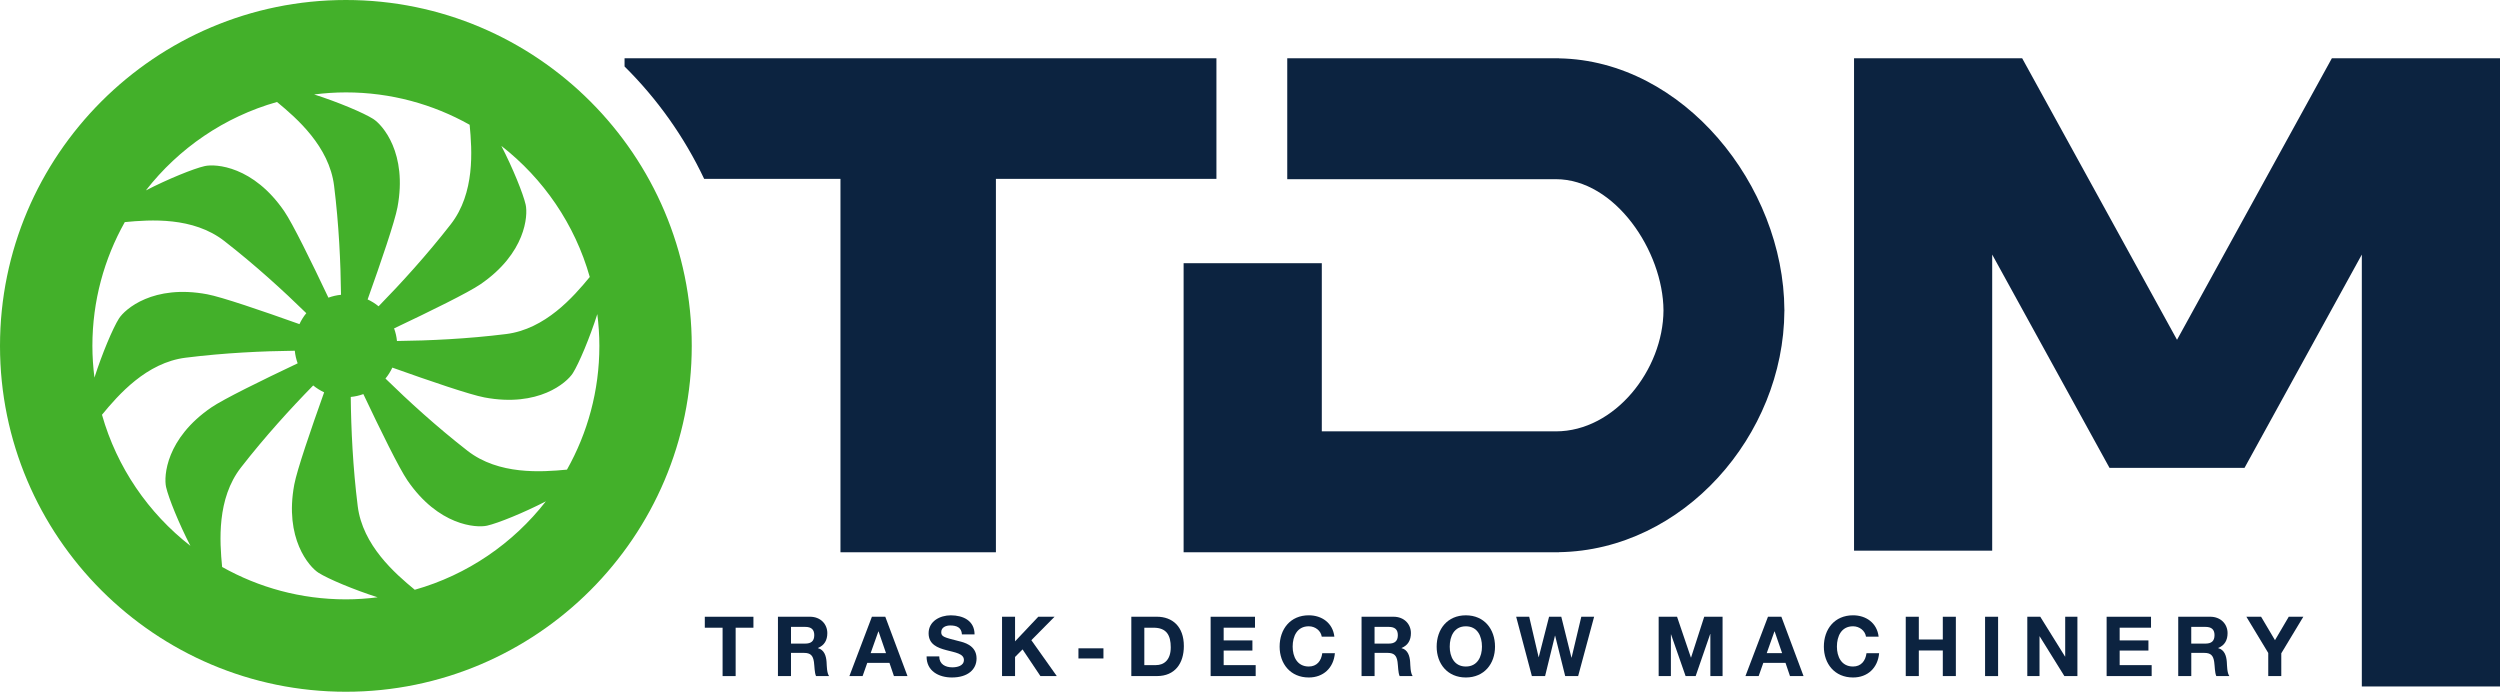
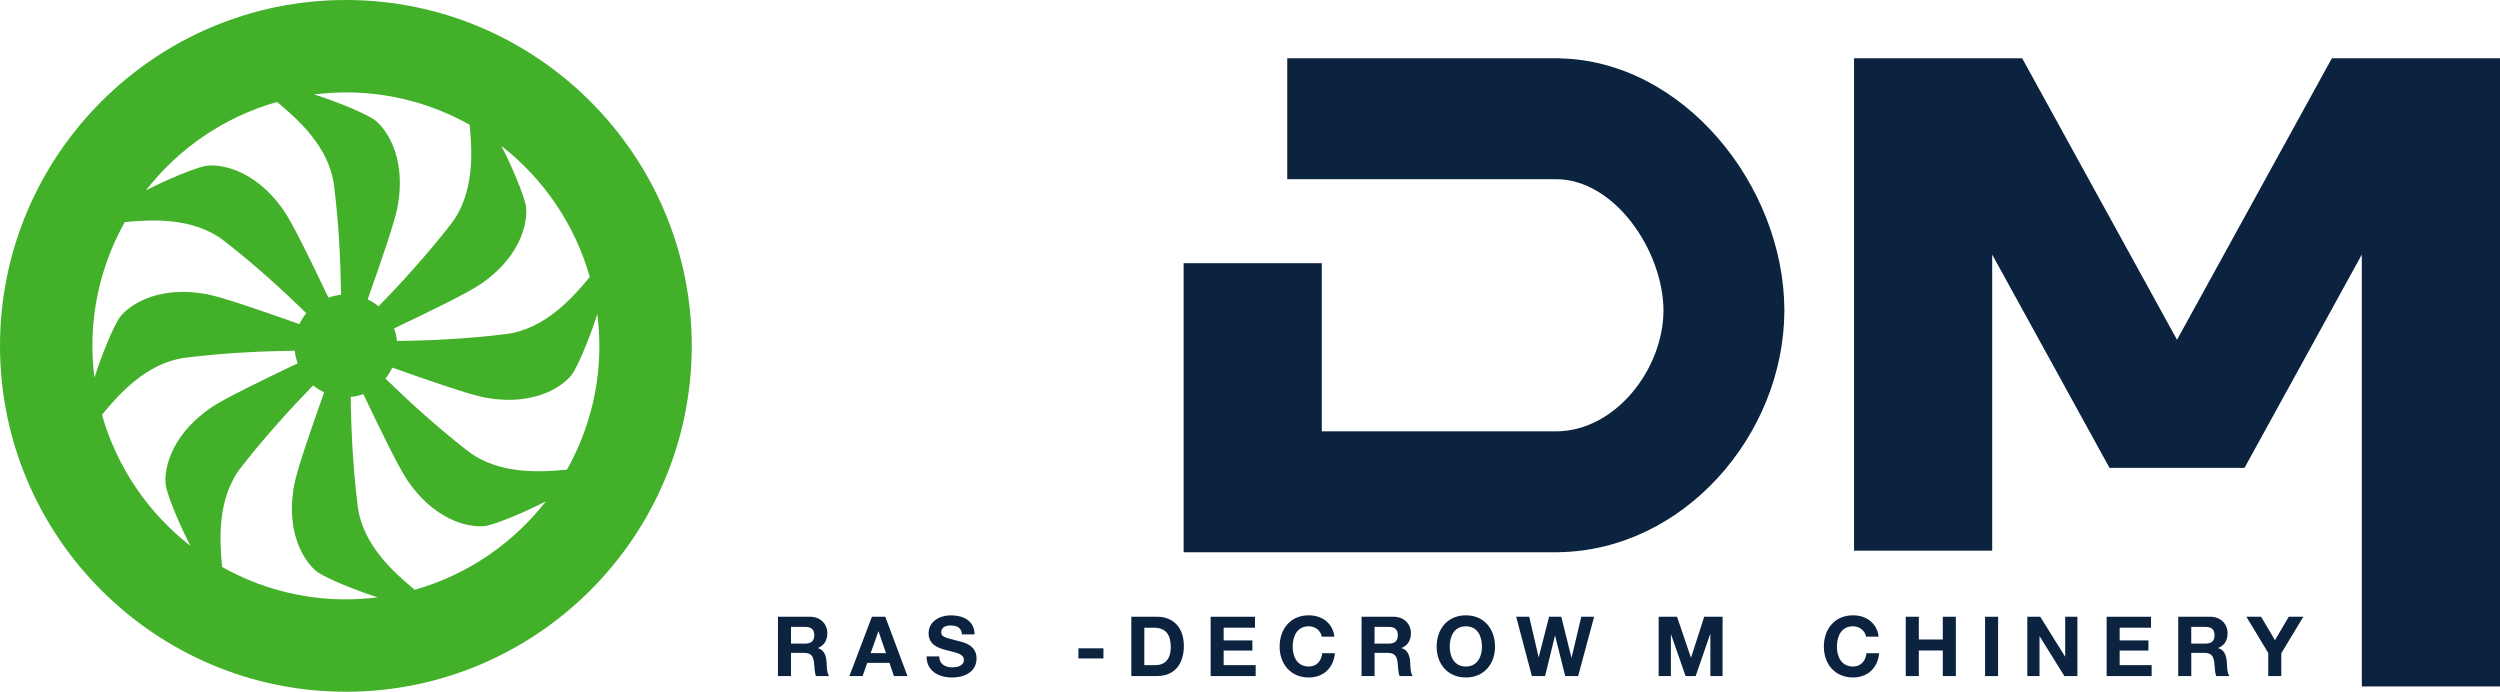
<svg xmlns="http://www.w3.org/2000/svg" version="1.1" id="Layer_1" x="0px" y="0px" width="140px" height="38.738px" viewBox="0 0 140 38.738" enable-background="new 0 0 140 38.738" xml:space="preserve">
  <g>
    <path fill="#0C2340" d="M99.926,17.385c0-0.011,0.001-0.021,0.001-0.032h-0.002c-0.034-6.978-5.666-13.967-12.621-14.085V3.263   H72.086v6.771h15.041c3.313,0,6.011,4.032,6.028,7.351c-0.018,3.315-2.715,6.771-6.028,6.771H74.021v-9.415h-7.739v9.415v6.771   h6.771h14.251v-0.005c6.955-0.108,12.587-6.531,12.621-13.505h0.002C99.927,17.406,99.926,17.396,99.926,17.385" />
    <polygon fill="#0C2340" points="130.585,3.262 121.913,19.029 113.241,3.262 103.826,3.262 103.826,30.836 111.563,30.836    111.563,14.256 118.133,26.202 125.692,26.202 132.262,14.256 132.262,38.441 140,38.441 140,3.262  " />
-     <path fill="#0C2340" d="M34.975,3.262v0.461c1.83,1.812,3.344,3.939,4.458,6.294h7.633v20.909h8.705V10.018H68.12V3.262H34.975z" />
-     <polygon fill="#0C2340" points="40.465,35.152 39.469,35.152 39.469,34.538 42.192,34.538 42.192,35.152 41.196,35.152    41.196,37.861 40.465,37.861  " />
    <path fill="#0C2340" d="M43.565,34.537h1.792c0.596,0,0.973,0.414,0.973,0.917c0,0.391-0.159,0.684-0.526,0.833v0.009   c0.358,0.093,0.461,0.442,0.484,0.777c0.014,0.209,0.009,0.601,0.139,0.787h-0.73c-0.089-0.209-0.08-0.531-0.117-0.796   c-0.051-0.349-0.186-0.502-0.553-0.502h-0.731v1.298h-0.731V34.537z M44.296,36.041h0.8c0.326,0,0.503-0.139,0.503-0.474   c0-0.322-0.177-0.461-0.503-0.461h-0.8V36.041z" />
    <path fill="#0C2340" d="M48.827,34.537h0.749l1.243,3.323H50.06l-0.251-0.74h-1.242l-0.261,0.74h-0.74L48.827,34.537z    M48.756,36.576h0.861l-0.419-1.219h-0.009L48.756,36.576z" />
    <path fill="#0C2340" d="M52.598,36.757c0,0.442,0.345,0.614,0.734,0.614c0.256,0,0.647-0.074,0.647-0.414   c0-0.358-0.498-0.418-0.986-0.549c-0.493-0.13-0.991-0.321-0.991-0.945c0-0.679,0.643-1.005,1.242-1.005   c0.694,0,1.331,0.303,1.331,1.07h-0.707c-0.024-0.4-0.307-0.502-0.655-0.502c-0.233,0-0.504,0.097-0.504,0.376   c0,0.257,0.158,0.29,0.991,0.503c0.242,0.061,0.987,0.215,0.987,0.968c0,0.61-0.479,1.066-1.383,1.066   c-0.735,0-1.424-0.363-1.415-1.182H52.598z" />
-     <polygon fill="#0C2340" points="56.114,34.538 56.843,34.538 56.843,35.916 58.143,34.538 59.054,34.538 57.756,35.851    59.18,37.86 58.263,37.86 57.263,36.366 56.843,36.79 56.843,37.86 56.114,37.86  " />
    <rect x="60.393" y="36.306" fill="#0C2340" width="1.4" height="0.568" />
    <path fill="#0C2340" d="M63.354,34.537h1.433c0.86,0,1.509,0.54,1.509,1.643c0,0.964-0.494,1.68-1.509,1.68h-1.433V34.537z    M64.083,37.246h0.652c0.423,0,0.827-0.261,0.827-0.996c0-0.67-0.232-1.098-0.959-1.098h-0.521V37.246z" />
    <polygon fill="#0C2340" points="67.795,34.538 70.28,34.538 70.28,35.151 68.525,35.151 68.525,35.863 70.135,35.863    70.135,36.431 68.525,36.431 68.525,37.247 70.318,37.247 70.318,37.86 67.795,37.86  " />
    <path fill="#0C2340" d="M74.018,35.654c-0.047-0.331-0.362-0.582-0.726-0.582c-0.655,0-0.903,0.559-0.903,1.14   c0,0.554,0.248,1.113,0.903,1.113c0.447,0,0.698-0.308,0.755-0.745h0.707c-0.074,0.828-0.647,1.359-1.462,1.359   c-1.028,0-1.633-0.768-1.633-1.727c0-0.986,0.604-1.755,1.633-1.755c0.731,0,1.345,0.429,1.433,1.197H74.018z" />
    <path fill="#0C2340" d="M76.245,34.537h1.792c0.597,0,0.974,0.414,0.974,0.917c0,0.391-0.16,0.684-0.526,0.833v0.009   c0.358,0.093,0.461,0.442,0.483,0.777c0.015,0.209,0.01,0.601,0.14,0.787h-0.729c-0.089-0.209-0.08-0.531-0.117-0.796   c-0.051-0.349-0.187-0.502-0.554-0.502h-0.731v1.298h-0.73V34.537z M76.975,36.041h0.801c0.326,0,0.503-0.139,0.503-0.474   c0-0.322-0.177-0.461-0.503-0.461h-0.801V36.041z" />
    <path fill="#0C2340" d="M82.087,34.458c1.028,0,1.634,0.768,1.634,1.755c0,0.958-0.605,1.726-1.634,1.726s-1.634-0.768-1.634-1.726   C80.454,35.226,81.059,34.458,82.087,34.458 M82.087,37.325c0.656,0,0.903-0.559,0.903-1.112c0-0.582-0.247-1.14-0.903-1.14   c-0.655,0-0.902,0.558-0.902,1.14C81.185,36.766,81.432,37.325,82.087,37.325" />
    <polygon fill="#0C2340" points="88.376,37.86 87.651,37.86 87.087,35.598 87.079,35.598 86.525,37.86 85.785,37.86 84.905,34.537    85.635,34.537 86.162,36.799 86.17,36.799 86.748,34.537 87.432,34.537 88,36.827 88.009,36.827 88.553,34.537 89.271,34.537  " />
    <polygon fill="#0C2340" points="92.885,34.538 93.915,34.538 94.69,36.822 94.7,36.822 95.436,34.538 96.464,34.538 96.464,37.86    95.78,37.86 95.78,35.505 95.771,35.505 94.957,37.86 94.393,37.86 93.579,35.528 93.57,35.528 93.57,37.86 92.885,37.86  " />
-     <path fill="#0C2340" d="M99.007,34.537h0.75l1.241,3.323h-0.759l-0.251-0.74h-1.242l-0.261,0.74h-0.74L99.007,34.537z    M98.937,36.576h0.861l-0.419-1.219h-0.01L98.937,36.576z" />
    <path fill="#0C2340" d="M104.496,35.654c-0.047-0.331-0.363-0.582-0.726-0.582c-0.656,0-0.903,0.559-0.903,1.14   c0,0.554,0.247,1.113,0.903,1.113c0.446,0,0.697-0.308,0.754-0.745h0.707c-0.074,0.828-0.646,1.359-1.461,1.359   c-1.028,0-1.634-0.768-1.634-1.727c0-0.986,0.605-1.755,1.634-1.755c0.73,0,1.345,0.429,1.433,1.197H104.496z" />
    <polygon fill="#0C2340" points="106.722,34.538 107.454,34.538 107.454,35.812 108.797,35.812 108.797,34.538 109.528,34.538    109.528,37.86 108.797,37.86 108.797,36.427 107.454,36.427 107.454,37.86 106.722,37.86  " />
    <rect x="111.164" y="34.538" fill="#0C2340" width="0.729" height="3.323" />
    <polygon fill="#0C2340" points="113.529,34.538 114.255,34.538 115.642,36.767 115.651,36.767 115.651,34.538 116.335,34.538    116.335,37.86 115.605,37.86 114.222,35.635 114.213,35.635 114.213,37.86 113.529,37.86  " />
    <polygon fill="#0C2340" points="117.971,34.538 120.457,34.538 120.457,35.151 118.701,35.151 118.701,35.863 120.312,35.863    120.312,36.431 118.701,36.431 118.701,37.247 120.493,37.247 120.493,37.86 117.971,37.86  " />
    <path fill="#0C2340" d="M121.979,34.537h1.792c0.595,0,0.973,0.414,0.973,0.917c0,0.391-0.157,0.684-0.525,0.833v0.009   c0.357,0.093,0.46,0.442,0.483,0.777c0.015,0.209,0.01,0.601,0.141,0.787h-0.731c-0.089-0.209-0.079-0.531-0.117-0.796   c-0.051-0.349-0.186-0.502-0.553-0.502h-0.73v1.298h-0.731V34.537z M122.71,36.041h0.801c0.325,0,0.502-0.139,0.502-0.474   c0-0.322-0.177-0.461-0.502-0.461h-0.801V36.041z" />
    <polygon fill="#0C2340" points="127.022,36.566 125.797,34.538 126.622,34.538 127.399,35.85 128.17,34.538 128.986,34.538    127.752,36.585 127.752,37.86 127.022,37.86  " />
    <path fill="#43B02A" d="M19.369,0C8.689,0,0,8.689,0,19.369c0,10.68,8.689,19.369,19.369,19.369s19.369-8.689,19.369-19.369   C38.738,8.689,30.049,0,19.369,0 M33.027,15.511c-0.917,1.114-2.49,2.921-4.685,3.196c-2.177,0.271-4.318,0.369-6.112,0.389   c-0.023-0.246-0.079-0.482-0.161-0.706c2.028-0.96,4.157-2.006,4.833-2.469c2.538-1.736,2.671-3.847,2.536-4.456   c-0.138-0.615-0.726-2.064-1.363-3.296C30.431,10.004,32.194,12.564,33.027,15.511 M26.3,6.987   c0.139,1.438,0.302,3.824-1.054,5.569c-1.347,1.731-2.792,3.314-4.046,4.597c-0.186-0.154-0.392-0.282-0.613-0.385   c0.755-2.113,1.521-4.357,1.672-5.163c0.566-3.023-0.832-4.61-1.359-4.945c-0.534-0.339-1.983-0.95-3.309-1.371   c0.583-0.073,1.176-0.115,1.778-0.115C21.885,5.174,24.249,5.834,26.3,6.987 M15.512,5.71c1.114,0.918,2.921,2.492,3.196,4.686   c0.271,2.177,0.369,4.318,0.389,6.112c-0.246,0.023-0.482,0.08-0.706,0.161c-0.96-2.027-2.005-4.156-2.469-4.833   c-1.736-2.538-3.848-2.672-4.456-2.536c-0.615,0.138-2.064,0.726-3.297,1.363C10.004,8.307,12.564,6.544,15.512,5.71 M6.988,12.438   c1.437-0.139,3.824-0.302,5.569,1.055c1.731,1.346,3.314,2.791,4.596,4.045c-0.153,0.186-0.281,0.393-0.384,0.613   c-2.113-0.754-4.358-1.52-5.164-1.671c-3.022-0.567-4.61,0.831-4.944,1.358c-0.339,0.534-0.95,1.983-1.372,3.309   c-0.073-0.583-0.115-1.176-0.115-1.778C5.174,16.853,5.835,14.489,6.988,12.438 M5.711,23.226c0.918-1.114,2.491-2.921,4.686-3.195   c2.177-0.272,4.318-0.37,6.112-0.39c0.023,0.246,0.079,0.482,0.16,0.706c-2.027,0.96-4.156,2.006-4.832,2.468   c-2.538,1.737-2.672,3.849-2.537,4.457c0.138,0.615,0.727,2.065,1.364,3.297C8.308,28.734,6.545,26.174,5.711,23.226 M12.439,31.75   c-0.139-1.437-0.303-3.824,1.054-5.569c1.347-1.731,2.791-3.315,4.046-4.596c0.185,0.153,0.393,0.281,0.613,0.385   c-0.754,2.112-1.521,4.357-1.672,5.162c-0.566,3.023,0.832,4.611,1.359,4.945c0.533,0.339,1.983,0.95,3.309,1.371   c-0.583,0.074-1.176,0.116-1.779,0.116C16.853,33.564,14.49,32.903,12.439,31.75 M23.227,33.027   c-1.114-0.918-2.921-2.491-3.195-4.686c-0.272-2.177-0.371-4.318-0.39-6.112c0.246-0.023,0.482-0.079,0.706-0.16   c0.96,2.027,2.005,4.156,2.468,4.832c1.737,2.538,3.849,2.672,4.457,2.537c0.615-0.138,2.064-0.727,3.296-1.364   C28.734,30.43,26.174,32.193,23.227,33.027 M31.751,26.299c-1.437,0.139-3.824,0.303-5.569-1.054   c-1.731-1.347-3.314-2.791-4.596-4.046c0.153-0.186,0.281-0.392,0.385-0.613c2.112,0.754,4.357,1.521,5.163,1.671   c3.022,0.567,4.609-0.831,4.944-1.358c0.338-0.534,0.95-1.983,1.371-3.309c0.073,0.583,0.116,1.176,0.116,1.779   C33.565,21.885,32.904,24.248,31.751,26.299" />
  </g>
</svg>